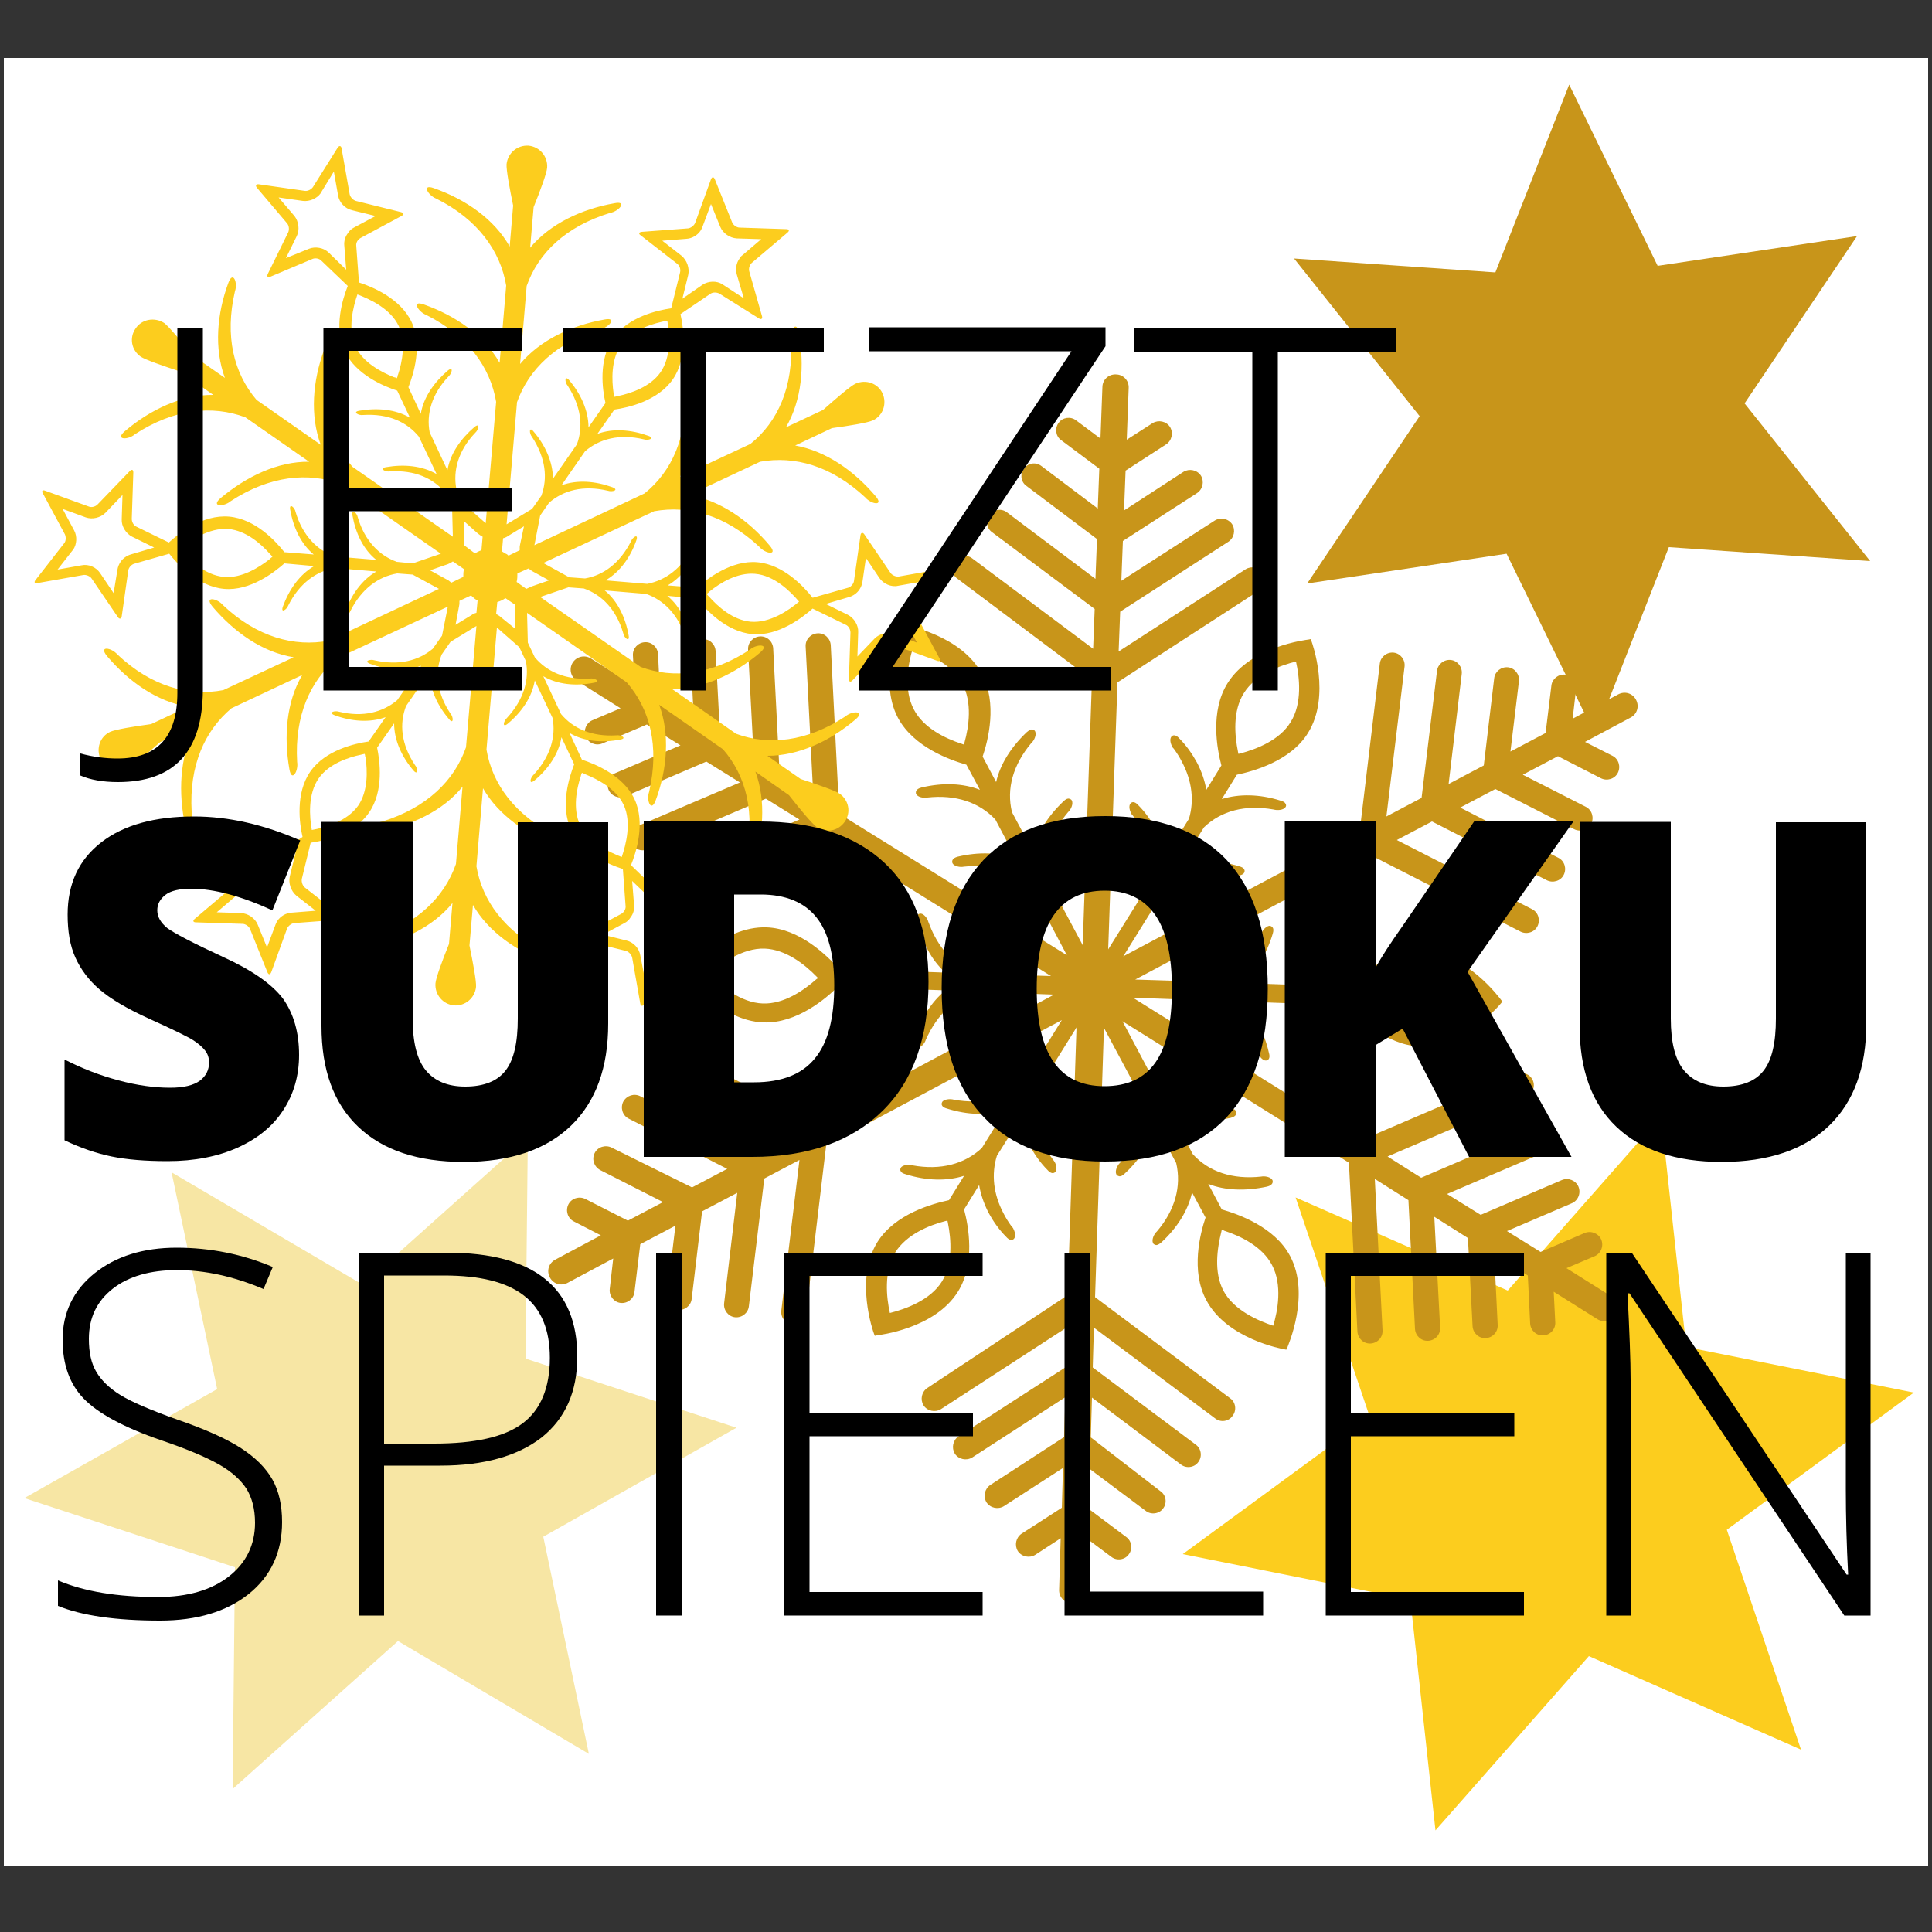
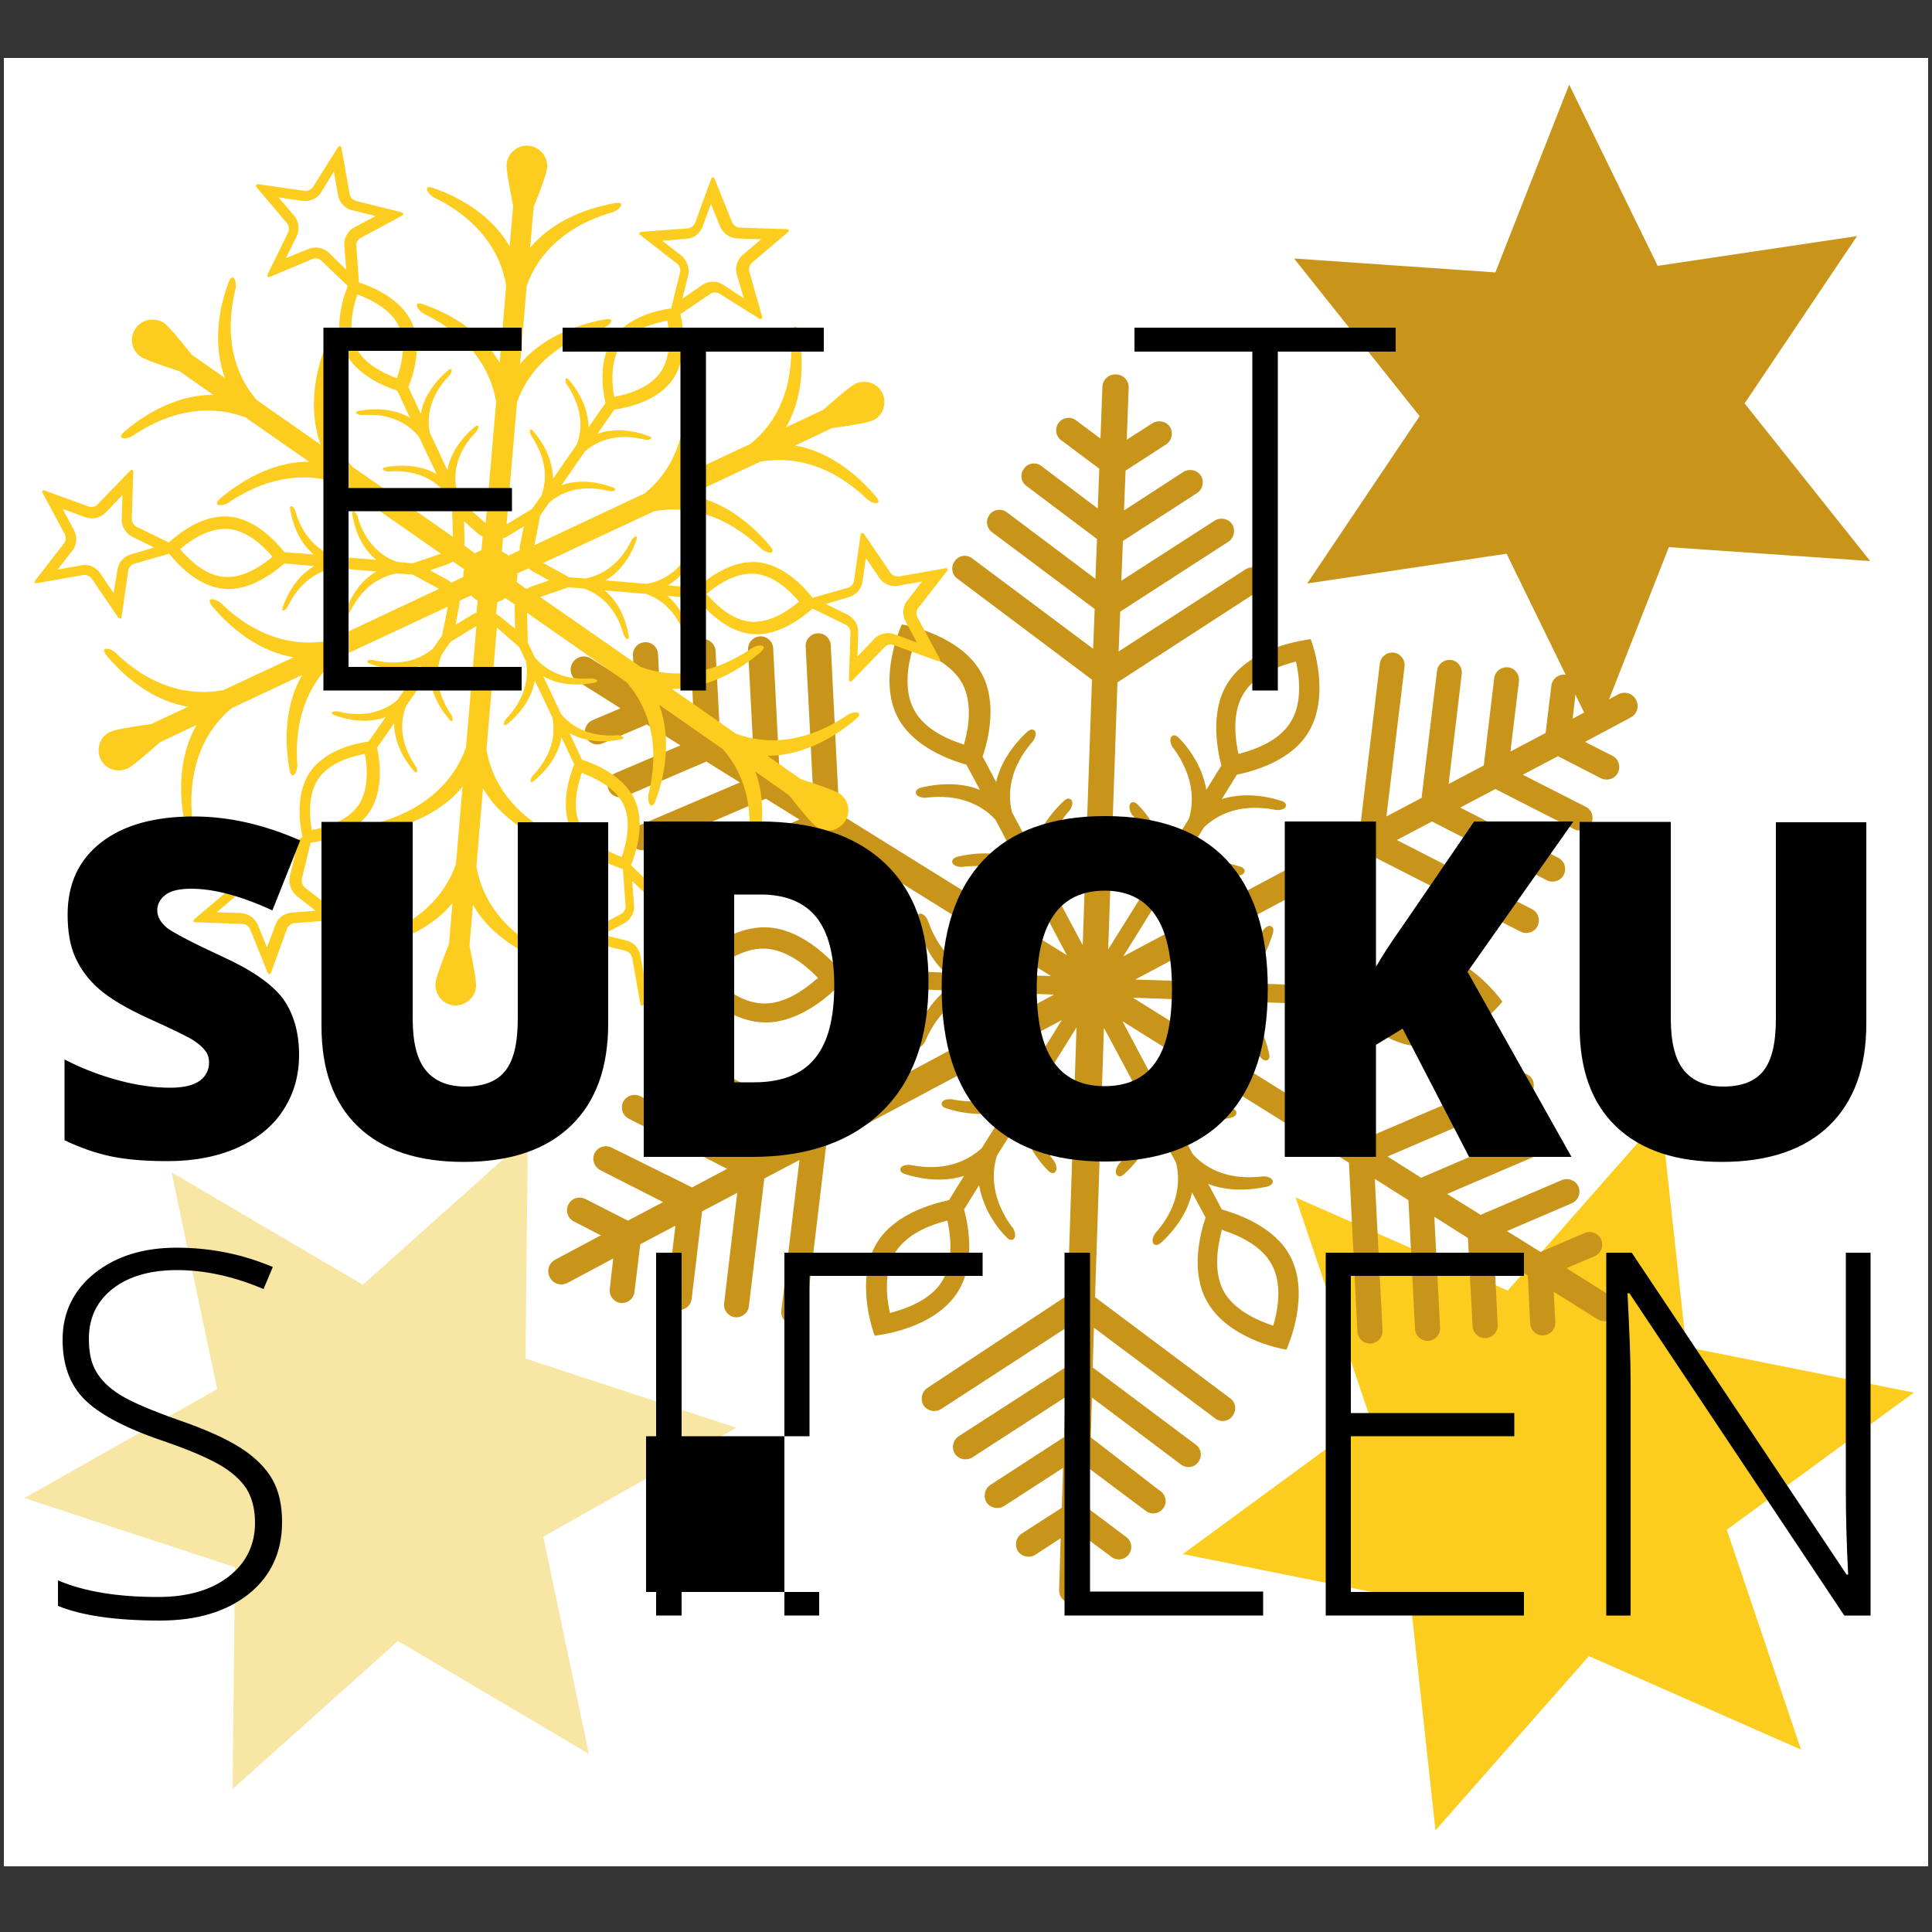
<svg xmlns="http://www.w3.org/2000/svg" version="1.1" id="Ebene_1" x="0px" y="0px" width="500px" height="500px" viewBox="0 0 500 500" style="enable-background:new 0 0 500 500;" xml:space="preserve">
  <rect x="0" y="0" width="500" height="500" fill="#333333" stroke="none" />
  <style type="text/css">
	.st0{fill:#FFFFFF;}
	.st1{fill:#FCCD1E;}
	.st2{fill:#C8951A;}
	.st3{fill:#F7E6A4;}
	.st4{display:none;}
	.st5{display:inline;}
	.st6{enable-background:new    ;}
</style>
  <g>
    <g id="Ebene_8">
	</g>
    <g id="Ebene_7">
      <g>
        <rect x="1" y="15" class="st0" width="498" height="468" />
        <polygon class="st1" points="365,414 371.5,473.7 411.2,428.6 466.1,452.8 446.9,395.9 495.3,360.4 436.4,348.6 429.9,288.9      390.2,334 335.3,309.9 354.5,366.7 306.1,402.2    " />
        <path class="st2" d="M416.7,335.3l-11.3-7.1l7.3-3.1c1.6-0.7,2.4-2.6,1.7-4.3c-0.7-1.6-2.6-2.4-4.3-1.7l-11.4,4.9l-8.7-5.4     l16.8-7.2c1.6-0.7,2.4-2.6,1.7-4.3c-0.7-1.6-2.6-2.4-4.3-1.7l-21,9l-8.7-5.4l26.4-11.3c1.6-0.7,2.4-2.6,1.7-4.3     c-0.7-1.6-2.6-2.4-4.3-1.7l-30.5,13.1l-8.7-5.5l35.9-15.4c1.6-0.7,2.4-2.6,1.7-4.3c-0.7-1.6-2.6-2.4-4.3-1.7l-40.1,17.2     l-59.1-36.9l19.3,0.7c4.8,1.4,8.8,4.8,11.4,9.7c0.6,1.1,1.1,2.3,1.6,3.6c0.1,0.3,0.2,0.6,0.3,0.8c0.5,0.9,1.4,1.7,2.1,1.4     c0.6-0.2,0.8-0.9,0.5-1.9c-0.6-2.7-1.5-5.1-2.7-7.3c-1.3-2.4-2.8-4.4-4.5-6l11.5,0.4c4.8,1.4,8.8,4.8,11.4,9.7     c0.6,1.1,1.1,2.3,1.6,3.6c0.1,0.3,0.2,0.6,0.3,0.8c0.5,0.9,1.4,1.7,2.1,1.4c0.6-0.2,0.8-0.9,0.5-1.9c-0.6-2.7-1.5-5.1-2.7-7.3     c-1.3-2.4-2.8-4.4-4.6-6l7.5,0.3c2.9,3.2,10,10.3,18.6,10.6c11.3,0.4,20.7-10.7,21.1-11.2l0.3-0.4l-0.3-0.4     c-0.4-0.5-8.9-12.2-20.3-12.6c-8.6-0.3-16.2,6.2-19.3,9.3l-7.4-0.3c3.6-2.9,6.5-7.4,8.1-12.8c0.2-0.7,0.2-1.2,0-1.6     c-0.2-0.3-0.5-0.5-0.9-0.5c-0.8,0.1-1.8,1.1-2.1,2.1c-3,6.7-7.7,11-13.7,12.4l-11.6-0.4c3.6-2.9,6.5-7.4,8.1-12.8     c0.2-0.7,0.2-1.2,0-1.5s-0.5-0.5-0.9-0.5c-0.8,0.1-1.8,1.1-2.1,2.1c-3,6.7-7.7,11-13.7,12.4l-18.9-0.6l60.7-32.3l39,19.9     c1.6,0.8,3.6,0.2,4.4-1.4c0.8-1.6,0.2-3.6-1.4-4.4l-35-17.9l9.1-4.8l29.7,15.2c1.6,0.8,3.6,0.2,4.4-1.4c0.8-1.6,0.2-3.6-1.4-4.4     l-25.4-13l9.1-4.8l20.4,10.4c1.6,0.8,3.6,0.2,4.4-1.4c0.8-1.6,0.2-3.6-1.4-4.4l-16.3-8.3l9.1-4.8l11.1,5.7     c1.6,0.8,3.6,0.2,4.4-1.4c0.8-1.6,0.2-3.6-1.4-4.4l-7.1-3.6l11.8-6.3c1.7-0.9,2.3-2.9,1.4-4.6c-0.9-1.7-2.9-2.3-4.6-1.4L407,186     l0.9-7.8c0.2-1.8-1.1-3.4-2.8-3.6c-1.8-0.2-3.4,1.1-3.6,2.8l-1.5,12.3l-9.1,4.8l2.2-18.2c0.2-1.8-1.1-3.4-2.8-3.6     c-1.8-0.2-3.4,1.1-3.6,2.8l-2.7,22.6l-9.1,4.8l3.4-28.5c0.2-1.8-1.1-3.4-2.8-3.6c-1.8-0.2-3.4,1.1-3.6,2.8l-4,32.9l-9.1,4.8     l4.7-38.8c0.2-1.8-1.1-3.4-2.8-3.6c-1.8-0.2-3.4,1.1-3.6,2.8l-5.2,43.3l-61.2,32.5l10.2-16.4c4.5-4.3,10.8-5.9,18-4.6     c1.1,0.3,2.5,0.1,3-0.5c0.2-0.3,0.3-0.7,0.1-1c-0.2-0.4-0.6-0.6-1.3-0.8c-5.4-1.7-10.7-1.8-15.2-0.4l6.1-9.7     c4.5-4.3,10.7-5.9,18-4.6c1.1,0.3,2.5,0.1,3-0.5c0.3-0.3,0.3-0.7,0.1-1c-0.2-0.4-0.6-0.6-1.3-0.8c-5.4-1.7-10.7-1.8-15.2-0.4     l3.9-6.3c4.2-0.9,13.9-3.5,18.4-10.8c6-9.6,1.1-23.3,0.9-23.8l-0.2-0.5l-0.5,0.1c-0.6,0.1-15,1.7-21,11.3     c-4.6,7.3-2.7,17.2-1.6,21.3l-3.9,6.3c-0.4-2.3-1.2-4.7-2.4-7c-1.2-2.2-2.7-4.4-4.6-6.3c-0.7-0.8-1.4-1-1.9-0.6     c-0.6,0.5-0.5,1.6,0,2.6c0.1,0.3,0.3,0.5,0.5,0.7c0.8,1.1,1.5,2.2,2.1,3.4c2.6,4.9,3.2,10,1.8,14.7l-6.1,9.8     c-0.4-2.3-1.2-4.7-2.4-7c-1.2-2.2-2.7-4.4-4.6-6.3c-0.7-0.8-1.4-1-1.9-0.6c-0.6,0.5-0.5,1.6,0,2.6c0.1,0.3,0.3,0.5,0.5,0.7     c0.8,1.1,1.5,2.2,2.1,3.4c2.6,4.9,3.2,10,1.8,14.7l-10.3,16.5l2.4-69.1l36.7-23.8c1.5-1,1.9-3,1-4.5c-1-1.5-3-1.9-4.5-1     l-32.9,21.3l0.4-10.3l28-18.1c1.5-1,1.9-3,1-4.5c-1-1.5-3-1.9-4.5-1l-24.2,15.6l0.4-10.3l19.2-12.4c1.5-1,1.9-3,1-4.5     c-1-1.5-3-1.9-4.5-1l-15.4,10l0.4-10.3l10.5-6.8c1.5-1,1.9-3,1-4.5c-1-1.5-3-1.9-4.5-1l-6.7,4.3l0.5-13.4     c0.1-1.9-1.4-3.5-3.3-3.5c-1.9-0.1-3.5,1.4-3.5,3.3l-0.5,13.3l-6.3-4.7c-1.4-1.1-3.5-0.8-4.5,0.6c-1.1,1.4-0.8,3.5,0.6,4.5     l9.9,7.4l-0.4,10.3l-14.6-11c-1.4-1.1-3.5-0.8-4.5,0.7c-1.1,1.4-0.8,3.5,0.7,4.5l18.2,13.7l-0.4,10.3l-22.9-17.2     c-1.4-1.1-3.5-0.8-4.5,0.6c-1.1,1.4-0.8,3.5,0.6,4.5l26.6,19.9l-0.4,10.3l-31.3-23.4c-1.4-1.1-3.5-0.8-4.5,0.7     c-1.1,1.4-0.8,3.5,0.6,4.5l34.9,26.2l-2.4,68.7l-8.8-16.5c-1.5-6.1,0.3-12.3,5-17.9c0.8-0.7,1.4-2.2,1-3     c-0.1-0.3-0.4-0.4-0.7-0.5c-0.4-0.1-0.9,0.1-1.5,0.7c-4.1,3.9-6.9,8.4-7.9,12.9l-5.4-10.1c-1.5-6.1,0.3-12.3,5-17.9     c0.8-0.7,1.4-2.2,1-3c-0.1-0.3-0.4-0.4-0.7-0.5c-0.4-0.1-0.9,0.2-1.5,0.7c-4.1,3.9-6.9,8.4-7.9,12.9l-3.5-6.6     c1.4-4.1,3.9-13.8-0.2-21.4c-5.3-10-19.6-12.6-20.2-12.7l-0.5-0.1l-0.2,0.4c-0.2,0.6-6.1,13.8-0.8,23.8     c4.1,7.6,13.5,10.9,17.7,12.1l3.5,6.5c-4.3-1.7-9.6-1.9-15.1-0.6c-0.8,0.2-1.2,0.5-1.4,0.9c-0.1,0.3-0.1,0.6,0,0.8     c0.4,0.8,1.9,1.1,2.9,0.9c7.3-0.8,13.4,1.2,17.6,5.7l5.4,10.2c-4.3-1.7-9.6-1.9-15.1-0.6c-0.8,0.2-1.2,0.5-1.4,0.9     c-0.1,0.3-0.1,0.5,0,0.8c0.4,0.8,2,1.1,2.9,0.9c7.3-0.8,13.4,1.2,17.6,5.7l9.1,17.2l-58.9-36.6L215,167c-0.1-1.8-1.6-3.2-3.4-3.1     c-1.8,0.1-3.2,1.6-3.1,3.4l2,39l-8.7-5.4l-1.7-33.1c-0.1-1.8-1.6-3.2-3.4-3.1c-1.8,0.1-3.2,1.6-3.1,3.4l1.5,28.6l-8.7-5.4     l-1.2-22.8c-0.1-1.8-1.6-3.2-3.4-3.1c-1.8,0.1-3.2,1.6-3.1,3.4l0.9,18.3l-8.7-5.4l-0.6-12.4c-0.1-1.8-1.6-3.2-3.4-3.1     c-1.8,0.1-3.2,1.6-3.1,3.4l0.4,7.9l-11.3-7.1c-1.6-1-3.7-0.5-4.7,1.1s-0.5,3.7,1.1,4.7l11.3,7.1l-7.3,3.1     c-1.6,0.7-2.4,2.6-1.7,4.3c0.7,1.6,2.6,2.4,4.3,1.7l11.5-4.9l8.7,5.4l-16.9,7.2c-1.6,0.7-2.4,2.6-1.7,4.3     c0.7,1.6,2.6,2.4,4.3,1.7l21-9l8.7,5.4L165,213.8c-1.6,0.7-2.4,2.6-1.7,4.3c0.7,1.6,2.6,2.4,4.3,1.7l30.6-13.1l8.7,5.4     l-36.1,15.4c-1.6,0.7-2.4,2.6-1.7,4.3c0.7,1.6,2.6,2.4,4.3,1.7l40.2-17.2l58.4,36.3l-18.9-0.6c-4.8-1.4-8.6-4.8-11.2-9.7     c-0.6-1.1-1.1-2.3-1.6-3.6c-0.1-0.3-0.2-0.6-0.3-0.8c-0.5-0.9-1.4-1.7-2.1-1.4c-0.6,0.2-0.8,0.9-0.5,1.9c0.6,2.7,1.5,5.1,2.7,7.4     c1.2,2.3,2.8,4.3,4.5,5.9l-11.6-0.4c-4.8-1.4-8.6-4.8-11.3-9.7c-0.6-1.1-1.1-2.3-1.6-3.6c-0.1-0.3-0.2-0.6-0.3-0.8     c-0.5-0.9-1.4-1.7-2.1-1.4c-0.6,0.2-0.8,0.9-0.5,1.9c0.6,2.7,1.5,5.1,2.7,7.3c1.2,2.3,2.7,4.3,4.5,5.9l-7.4-0.3     c-2.9-3.2-10-10.3-18.6-10.6c-11.3-0.4-20.7,10.7-21.1,11.2l-0.3,0.4l0.3,0.4c0.4,0.5,8.9,12.2,20.3,12.6     c8.6,0.3,16.2-6.2,19.3-9.3l7.5,0.3c-3.6,2.9-6.5,7.4-8.1,12.8c-0.2,0.7-0.2,1.2,0,1.5s0.5,0.5,0.9,0.5c0.8-0.1,1.8-1.1,2.1-2.1     c3-6.8,7.8-11.1,13.9-12.4l11.5,0.4c-3.6,2.9-6.5,7.4-8.1,12.8c-0.2,0.7-0.2,1.2,0,1.6c0.2,0.3,0.5,0.5,0.9,0.5     c0.8-0.1,1.8-1.1,2.1-2.1c3-6.8,7.8-11.1,13.9-12.4l19.3,0.7l-61.4,32.8l-38.8-19.8c-1.6-0.8-3.6-0.2-4.4,1.4     c-0.8,1.6-0.2,3.6,1.4,4.4l34.8,17.8l-9.1,4.8l-29.6-15.1c-1.6-0.8-3.5-0.2-4.4,1.4c-0.8,1.6-0.2,3.6,1.4,4.4l25.5,13l-9.1,4.8     L158.3,297c-1.6-0.8-3.6-0.2-4.4,1.4c-0.8,1.6-0.2,3.5,1.4,4.4l16.3,8.3l-9.1,4.8l-11-5.6c-1.6-0.8-3.6-0.2-4.4,1.4     c-0.8,1.6-0.2,3.6,1.4,4.4l7,3.6l-11.8,6.3c-1.7,0.9-2.3,2.9-1.4,4.6c0.9,1.7,2.9,2.3,4.6,1.4l11.8-6.3l-0.9,7.9     c-0.2,1.8,1.1,3.4,2.8,3.6c1.8,0.2,3.4-1.1,3.6-2.8l1.5-12.4l9.1-4.8l-2.2,18.2c-0.2,1.8,1.1,3.4,2.8,3.6     c1.8,0.2,3.4-1.1,3.6-2.8l2.7-22.7l9.1-4.8l-3.4,28.6c-0.2,1.8,1.1,3.4,2.8,3.6c1.8,0.2,3.4-1.1,3.6-2.8l4-33.1l9.1-4.8l-4.7,39     c-0.2,1.8,1.1,3.4,2.8,3.6c1.8,0.2,3.4-1.1,3.6-2.8l5.2-43.5l61-32.5l-10,16.1c-4.5,4.2-10.7,5.8-17.9,4.5     c-1.1-0.3-2.5-0.1-3,0.5c-0.2,0.3-0.3,0.7-0.1,1c0.2,0.4,0.6,0.6,1.3,0.8c5.4,1.7,10.7,1.8,15.1,0.4l-6.1,9.8     c-4.5,4.2-10.7,5.8-17.9,4.5c-1.1-0.3-2.5-0.1-3,0.5c-0.2,0.3-0.3,0.7-0.1,1c0.2,0.4,0.6,0.6,1.3,0.8c5.4,1.7,10.7,1.8,15.1,0.4     l-3.9,6.3c-4.2,0.9-13.9,3.5-18.5,10.8c-6,9.6-1.1,23.3-0.9,23.8l0.2,0.5l0.5-0.1c0.6-0.1,15-1.7,21-11.3     c4.6-7.3,2.7-17.2,1.6-21.3l3.9-6.3c0.4,2.4,1.2,4.7,2.4,7.1c1.2,2.2,2.7,4.4,4.6,6.3c0.7,0.8,1.4,1,1.9,0.6     c0.6-0.5,0.5-1.6,0-2.6c-0.1-0.3-0.3-0.5-0.5-0.7c-0.8-1.1-1.5-2.2-2.1-3.4c-2.6-4.9-3.2-10.1-1.7-14.9l6.1-9.7     c0.4,2.4,1.2,4.7,2.4,7.1c1.2,2.2,2.7,4.4,4.6,6.3c0.7,0.8,1.4,1,1.9,0.6c0.6-0.5,0.5-1.6,0-2.6c-0.2-0.3-0.3-0.5-0.5-0.7     c-0.8-1.1-1.5-2.2-2.1-3.4c-2.6-4.9-3.2-10.1-1.7-14.9l9.9-15.9l-2.3,69.3l-36.3,24c-1.5,1-1.9,3-1,4.5c1,1.5,3,1.9,4.5,1     l32.8-21.3l-0.3,10.3l-27.9,18c-1.5,1-1.9,3-1,4.5c1,1.5,3,1.9,4.5,1l24.1-15.6l-0.3,10.3l-19.1,12.4c-1.5,1-1.9,3-1,4.5     c1,1.5,3,1.9,4.5,1l15.3-9.9l-0.3,10.3l-10.4,6.7c-1.5,1-1.9,3-1,4.5c1,1.5,3,1.9,4.5,1l6.6-4.3l-0.4,13.3     c-0.1,1.9,1.4,3.5,3.3,3.5c1.9,0.1,3.5-1.4,3.5-3.3l0.4-13.4l6.3,4.7c1.4,1.1,3.5,0.8,4.5-0.6c1.1-1.4,0.8-3.5-0.6-4.5l-10-7.5     l0.3-10.3l14.7,11c1.4,1.1,3.5,0.8,4.5-0.6c1.1-1.4,0.8-3.5-0.7-4.5l-18-13.9l0.3-10.3l23,17.3c1.4,1.1,3.5,0.8,4.5-0.6     c1.1-1.4,0.8-3.5-0.6-4.5l-26.7-20l0.3-10.3l31.4,23.5c1.4,1.1,3.5,0.8,4.5-0.7c1.1-1.4,0.8-3.5-0.6-4.5l-35-26.2l2.3-69.7     l9.2,17.2c1.4,6-0.4,12.2-5,17.7c-0.8,0.7-1.4,2.2-1,3c0.1,0.3,0.4,0.4,0.7,0.5c0.4,0.1,0.9-0.1,1.5-0.7     c4.1-3.8,6.9-8.3,7.9-12.9l5.4,10.2c1.4,6-0.3,12.2-5,17.7c-0.8,0.7-1.4,2.2-1,3c0.1,0.3,0.4,0.4,0.7,0.5     c0.4,0.1,0.9-0.2,1.5-0.7c4.1-3.8,6.9-8.3,7.9-12.9l3.5,6.5c-1.4,4.1-3.9,13.8,0.2,21.4c5.3,10,19.6,12.6,20.2,12.7l0.5,0.1     l0.2-0.4c0.2-0.6,6.1-13.8,0.8-23.8c-4-7.6-13.5-10.9-17.7-12.1l-3.5-6.6c4.3,1.7,9.6,1.9,15.2,0.7c0.8-0.2,1.2-0.5,1.4-0.9     c0.1-0.3,0.1-0.6,0-0.8c-0.4-0.8-2-1.1-2.9-0.9c-7.4,0.8-13.5-1.2-17.7-5.8l-5.4-10.1c4.3,1.7,9.6,1.9,15.2,0.7     c0.8-0.2,1.2-0.5,1.4-0.9c0.1-0.3,0.1-0.5,0-0.8c-0.4-0.8-2-1.1-2.9-0.9c-7.4,0.8-13.5-1.2-17.7-5.8l-8.8-16.6l58.6,36.6     l2.2,43.7c0.1,1.8,1.6,3.2,3.4,3.1s3.2-1.6,3.1-3.4l-2-39.2l8.7,5.5l1.7,33.3c0.1,1.8,1.6,3.2,3.4,3.1s3.2-1.6,3.1-3.4l-1.5-28.7     l8.7,5.5l1.2,22.8c0.1,1.8,1.6,3.2,3.4,3.1s3.2-1.6,3.1-3.4l-0.9-18.3l8.7,5.5l0.6,12.4c0.1,1.8,1.6,3.2,3.4,3.1s3.2-1.6,3.1-3.4     l-0.4-7.9l11.3,7.1c1.6,1,3.7,0.5,4.7-1.1C418.8,338.4,418.3,336.3,416.7,335.3z M354.4,257.6c3.4-3,8.5-6.5,13.9-6.3     c5.7,0.2,11,4.6,13.8,7.6c-3,2.7-8.5,6.8-14.3,6.6c-5.4-0.2-10.3-4-13.4-7.2c-0.1-0.1-0.2-0.3-0.4-0.4     C354.2,257.8,354.3,257.7,354.4,257.6z M321,195c-0.2,0-0.3,0.1-0.5,0.1c0-0.2-0.1-0.3-0.1-0.5c-0.9-4.4-1.4-10.6,1.5-15.2     c3-4.9,9.5-7.2,13.5-8.2c0.9,4,1.7,10.8-1.4,15.7C331.2,191.5,325.4,193.8,321,195z M248.9,192.5c-4.3-1.4-9.9-4.1-12.4-8.9     c-2.7-5.1-1.5-11.8-0.3-15.7c3.9,1.2,10.2,4,12.9,9.1c2.5,4.8,1.7,10.9,0.5,15.2c0,0.2-0.1,0.3-0.1,0.5     C249.2,192.6,249.1,192.6,248.9,192.5z M211.3,253.4c-3.4,3-8.5,6.5-13.9,6.3c-5.7-0.2-11-4.6-13.8-7.6c3-2.7,8.5-6.8,14.3-6.6     c5.4,0.2,10.3,4,13.5,7.3c0.1,0.1,0.2,0.2,0.3,0.3C211.6,253.2,211.5,253.3,211.3,253.4z M244.7,316c0.2,0,0.3-0.1,0.5-0.1     c0,0.2,0.1,0.3,0.1,0.5c0.9,4.4,1.3,10.6-1.5,15.2c-3,4.9-9.5,7.2-13.5,8.2c-0.9-4-1.6-10.8,1.4-15.7     C234.6,319.5,240.4,317.1,244.7,316z M316.8,318.5c4.3,1.4,9.9,4.1,12.4,8.9c2.7,5.1,1.5,11.8,0.3,15.7c-3.9-1.3-10.2-4-12.9-9.1     c-2.5-4.8-1.6-10.9-0.5-15.3c0-0.2,0.1-0.3,0.1-0.5C316.5,318.4,316.7,318.4,316.8,318.5z" />
        <polygon class="st2" points="431.9,141.6 484,145.2 451.5,104.4 480.6,61.1 429,68.8 406.1,21.9 387,70.5 334.9,66.9      367.4,107.7 338.3,151 389.9,143.3 412.8,190.2    " />
        <path class="st1" d="M172.4,249.5c0.4-0.6,1.3-1.1,2.1-1l11.9,1.7c0.7,0.1,1-0.3,0.5-0.9l-7.8-9.2c-0.5-0.6-0.6-1.6-0.3-2.3     l5.3-10.8c0.3-0.7,0-1-0.7-0.7l-11.2,4.5c-0.7,0.3-1.7,0.1-2.2-0.4l-6.7-6.5c1.3-3.2,3.8-10.9,0.9-17.1     c-2.9-6.1-10.2-9.1-13.6-10.2l-3.2-6.9c3.7,2.2,8.5,2.6,13.1,1.7c1.9-0.3,0.2-1.3-1-1.1c-6.4,0.4-11.2-1.8-14.3-5.5l-4.6-9.8     c3.7,2.2,8.5,2.6,13.1,1.7c1.9-0.3,0.2-1.3-1-1.1c-6.4,0.4-11.2-1.8-14.3-5.5l-1.8-3.8l-0.2-7.7l25.8,18c6,6.9,8.5,16.5,5.8,28.3     c-0.8,2.2,0.5,5.5,1.7,2.2c3-8.1,3.7-17.1,0.9-24.7l16.5,11.5c6,6.9,8.5,16.5,5.8,28.3c-0.8,2.2,0.5,5.5,1.7,2.2     c3-8.1,3.7-17.1,0.9-24.7l8.7,6.1c2.8,3.6,5.9,7.3,7.1,8.2c2.4,1.7,5.6,1.1,7.3-1.3c1.7-2.4,1.1-5.6-1.3-7.3     c-1.2-0.8-5.8-2.4-10.1-3.8l-8.6-6c8.1,0,16.2-3.8,22.8-9.4c2.7-2.3-0.9-2.3-2.6-0.8c-10,6.6-19.9,7.6-28.3,4.5l-16.6-11.6     c8.1,0,16.2-3.8,22.8-9.4c2.7-2.3-0.9-2.3-2.6-0.8c-10,6.6-19.9,7.6-28.3,4.5l-26-18.1l7.3-2.5l4,0.3c4.6,1.6,8.4,5.4,10.2,11.6     c0.2,1.2,1.7,2.4,1.4,0.6c-0.8-4.6-2.8-8.9-6.2-11.7l10.7,0.9c4.6,1.6,8.4,5.4,10.3,11.6c0.2,1.2,1.7,2.4,1.4,0.6     c-0.8-4.6-2.8-8.9-6.2-11.7l7.7,0.7c2.2,2.8,7.5,8.6,14.3,9.2c6.7,0.6,13-4.3,15.6-6.6l8.6,4.2c0.7,0.3,1.2,1.2,1.2,2l-0.4,12     c0,0.8,0.4,0.9,0.9,0.4l8.4-8.7c0.5-0.5,1.5-0.8,2.2-0.5l11.3,4.1c0.7,0.3,1-0.1,0.6-0.7l-5.7-10.6c-0.3-0.7-0.3-1.7,0.2-2.3     l7.4-9.5c0.5-0.6,0.2-1-0.5-0.8l-11.9,2.1c-0.7,0.1-1.7-0.3-2.1-0.9l-6.8-10c-0.4-0.6-0.9-0.5-1,0.2l-1.7,11.9     c-0.1,0.7-0.8,1.5-1.5,1.7l-9.2,2.6c-2.2-2.8-7.5-8.6-14.3-9.2c-6.7-0.6-13,4.3-15.6,6.6l-7.6-0.6c3.8-2.2,6.5-6.1,8-10.4     c0.6-1.8-1-0.8-1.4,0.3c-2.9,5.7-7.2,8.8-11.9,9.7l-10.8-0.9c3.8-2.2,6.5-6.1,8-10.4c0.6-1.8-1-0.8-1.4,0.3     c-2.9,5.7-7.2,8.8-11.9,9.6l-4.1-0.3l-6.7-3.7l28.7-13.4c8.9-1.6,18.4,1,27.2,9.2c1.5,1.8,5,2.4,2.7-0.3     c-5.5-6.6-12.9-11.7-20.8-13.1l18.3-8.6c8.9-1.6,18.4,1,27.2,9.2c1.5,1.8,5,2.4,2.7-0.3c-5.6-6.6-12.9-11.7-20.8-13.1l9.5-4.5     c4.5-0.6,9.3-1.4,10.6-2c2.6-1.2,3.7-4.3,2.5-7c-1.2-2.6-4.3-3.7-7-2.5c-1.3,0.6-5,3.8-8.4,6.8l-9.6,4.5c4.1-7,4.9-16,3.3-24.5     c-0.6-3.5-2.4-0.4-2,1.9c0.7,12.1-3.4,21.2-10.5,26.9l-18.2,8.5c4.1-7,4.9-16,3.3-24.5c-0.6-3.5-2.4-0.4-2,1.9     c0.7,12.1-3.4,21.2-10.5,26.9l-28.5,13.4l1.5-7.7l2.3-3.3c3.7-3.2,8.8-4.6,15.2-3.1c1.2,0.4,3-0.2,1.2-0.9     c-4.4-1.6-9.1-2-13.2-0.5l6.1-8.8c3.7-3.2,8.9-4.6,15.2-3.1c1.2,0.4,3-0.3,1.2-0.9c-4.4-1.6-9.2-2-13.2-0.5l4.4-6.3     c3.5-0.5,11.2-2.2,15.1-7.8c3.9-5.6,2.8-13.4,2-16.9l7.8-5.3c0.6-0.4,1.6-0.4,2.3,0l10.2,6.4c0.6,0.4,1,0.1,0.8-0.6l-3.3-11.6     c-0.2-0.7,0.1-1.7,0.7-2.2l9.2-7.8c0.6-0.5,0.4-0.9-0.3-0.9l-12.1-0.4c-0.7,0-1.6-0.6-1.9-1.3L185,46.4c-0.3-0.7-0.7-0.7-1,0     l-4.1,11.3c-0.3,0.7-1.1,1.3-1.8,1.4l-12,0.9c-0.8,0.1-0.9,0.5-0.3,0.9l9.5,7.4c0.6,0.5,0.9,1.4,0.7,2.2l-2.3,9.3     c-3.6,0.5-11.1,2.2-15,7.7c-3.9,5.6-2.8,13.4-2,16.8l-4.4,6.3c0-4.3-2-8.7-5-12.2c-1.2-1.4-1.2,0.5-0.4,1.4     c3.5,5.4,4.1,10.6,2.4,15.2l-6.2,8.9c0-4.3-2-8.7-5-12.2c-1.2-1.5-1.2,0.5-0.4,1.4c3.5,5.4,4.1,10.6,2.4,15.2l-2.4,3.4l-6.6,4     l2.7-31.6c3-8.5,10.1-15.4,21.5-18.9c2.3-0.4,4.6-3.2,1.1-2.5c-8.5,1.5-16.6,5.3-21.8,11.5l1.7-20.2c3-8.5,10.1-15.4,21.6-18.9     c2.3-0.4,4.6-3.2,1.1-2.5c-8.5,1.5-16.6,5.3-21.8,11.5l0.9-10.5c1.7-4.2,3.4-8.8,3.5-10.2c0.2-2.9-1.9-5.4-4.8-5.7     c-2.9-0.2-5.4,1.9-5.7,4.8c-0.1,1.5,0.8,6.3,1.7,10.7l-0.9,10.6c-4-7.1-11.4-12.2-19.6-15.1c-3.3-1.2-1.5,1.9,0.6,2.7     c10.8,5.4,16.6,13.6,18.1,22.5l-1.7,20c-4-7.1-11.4-12.2-19.6-15.1c-3.3-1.2-1.5,1.9,0.6,2.7c10.8,5.4,16.6,13.6,18.1,22.5     l-2.7,31.4l-5.8-5.1l-1.8-3.8c-0.9-4.7,0.5-9.9,4.9-14.5c0.9-0.8,1.3-2.7-0.2-1.5c-3.5,3-6.3,6.9-7,11.2l-4.6-9.8     c-0.9-4.7,0.5-9.9,4.9-14.5c0.9-0.8,1.3-2.7-0.2-1.5c-3.5,3-6.3,6.9-7,11.2l-3.2-6.9c1.3-3.3,3.7-10.8,0.8-16.9     c-2.9-6.1-10.2-9.1-13.6-10.2l-0.7-9.5c-0.1-0.8,0.4-1.6,1.1-2l10.6-5.7c0.7-0.4,0.6-0.8-0.1-1L92.1,52c-0.7-0.2-1.4-0.9-1.6-1.7     l-2.1-11.9c-0.1-0.7-0.6-0.8-1-0.2L81,48.4c-0.4,0.6-1.3,1.1-2.1,1L67,47.7c-0.7-0.1-1,0.3-0.5,0.9l7.8,9.2     c0.5,0.6,0.6,1.6,0.3,2.3l-5.3,10.8c-0.3,0.7,0,1,0.7,0.7L80.9,67c0.7-0.3,1.7-0.1,2.2,0.4L90,74c-1.3,3.3-3.7,10.8-0.8,16.9     c2.9,6.1,10.2,9.1,13.6,10.2l3.3,7c-3.8-2.2-8.5-2.6-13.1-1.8c-1.9,0.3-0.2,1.3,1,1.1c6.5-0.4,11.3,1.8,14.4,5.6l4.6,9.7     c-3.8-2.2-8.5-2.6-13.1-1.8c-1.9,0.3-0.2,1.3,1,1.1c6.5-0.4,11.3,1.8,14.4,5.6l1.7,3.6l0.2,7.7l-26-18.1     c-5.9-6.9-8.3-16.5-5.6-28.1c0.8-2.2-0.5-5.5-1.7-2.2c-3,8.1-3.7,17-0.9,24.6l-16.6-11.6c-5.9-6.9-8.3-16.5-5.6-28.1     c0.8-2.2-0.5-5.5-1.7-2.2c-3,8.1-3.7,17-0.9,24.6l-8.6-6c-2.8-3.6-5.9-7.3-7.1-8.2c-2.5-1.6-5.8-1-7.4,1.4     c-1.7,2.4-1.1,5.6,1.3,7.3c1.2,0.8,5.8,2.4,10.1,3.8l8.7,6.1c-8.1-0.1-16.3,3.8-22.9,9.4c-2.7,2.3,0.9,2.3,2.6,0.8     c10.1-6.6,20-7.6,28.6-4.4L80,119.5c-8.1-0.1-16.2,3.8-22.9,9.4c-2.7,2.3,0.9,2.3,2.6,0.8c10.1-6.6,20.1-7.6,28.6-4.4l25.8,18     l-7.3,2.5l-4.1-0.4c-4.5-1.6-8.3-5.4-10.1-11.5c-0.2-1.2-1.7-2.4-1.4-0.6c0.8,4.6,2.8,8.9,6.2,11.6L86.6,144     c-4.5-1.6-8.3-5.4-10.1-11.5c-0.2-1.2-1.7-2.4-1.4-0.6c0.8,4.6,2.8,8.9,6.1,11.6l-7.6-0.6c-2.2-2.8-7.5-8.6-14.3-9.2     c-6.8-0.6-13,4.3-15.6,6.7l-8.4-4.1c-0.7-0.3-1.2-1.2-1.2-2l0.4-12c0-0.8-0.4-0.9-0.9-0.4l-8.4,8.7c-0.5,0.5-1.5,0.8-2.2,0.5     L11.7,127c-0.7-0.3-1,0.1-0.6,0.7l5.7,10.6c0.3,0.7,0.3,1.7-0.2,2.3l-7.4,9.5c-0.5,0.6-0.2,1,0.5,0.8l11.9-2.1     c0.7-0.1,1.7,0.3,2.1,0.9l6.8,10c0.4,0.6,0.9,0.5,1-0.2l1.7-11.9c0.1-0.7,0.8-1.5,1.5-1.7l9.1-2.6c2.2,2.8,7.5,8.5,14.2,9.1     s13-4.3,15.6-6.6l7.7,0.7c-3.8,2.2-6.5,6.1-8.1,10.5c-0.6,1.8,1,0.8,1.4-0.3c2.9-5.8,7.3-8.9,12.1-9.7l10.7,0.9     c-3.8,2.2-6.5,6.1-8.1,10.5c-0.6,1.8,1,0.8,1.4-0.3c2.9-5.8,7.3-8.9,12.1-9.7l4,0.3l6.8,3.7l-28.5,13.4     c-8.9,1.7-18.6-0.9-27.4-9.2c-1.5-1.8-5-2.4-2.7,0.4c5.6,6.6,12.9,11.8,21,13.1l-18.2,8.5c-8.9,1.7-18.6-0.9-27.4-9.2     c-1.5-1.8-5-2.4-2.7,0.4c5.6,6.6,12.9,11.8,21,13.1l-9.6,4.5c-4.5,0.6-9.3,1.4-10.6,2c-2.6,1.2-3.7,4.3-2.5,7     c1.2,2.6,4.3,3.7,7,2.5c1.3-0.6,5-3.8,8.4-6.8l9.5-4.5c-4.1,7-4.8,15.9-3.3,24.4c0.6,3.5,2.4,0.4,2-1.9c-0.7-12,3.4-21,10.3-26.8     l18.3-8.6c-4.1,7-4.8,15.9-3.3,24.4c0.6,3.5,2.4,0.4,2-1.9c-0.7-12,3.4-21,10.3-26.8l28.7-13.4l-1.5,7.5l-2.4,3.4     c-3.7,3.1-8.8,4.4-15,3c-1.2-0.4-3,0.2-1.2,0.9c4.3,1.6,9.1,2,13.2,0.5l-6.2,8.9c-3.7,3.1-8.8,4.5-15,3c-1.2-0.4-3,0.2-1.2,0.9     c4.3,1.6,9.1,2,13.2,0.5l-4.4,6.3c-3.5,0.5-11.2,2.2-15.1,7.8s-2.8,13.5-2,16.9l-8,5.4c-0.6,0.4-1.6,0.4-2.3,0l-10.2-6.4     c-0.6-0.4-1-0.1-0.8,0.6l3.3,11.6c0.2,0.7-0.1,1.7-0.7,2.2l-9.2,7.8c-0.6,0.5-0.4,0.9,0.3,0.9l12.1,0.4c0.7,0,1.6,0.6,1.9,1.3     l4.5,11.2c0.3,0.7,0.7,0.7,1,0l4.1-11.3c0.3-0.7,1.1-1.3,1.8-1.4l12-0.9c0.8-0.1,0.9-0.5,0.3-0.9l-9.5-7.4     c-0.6-0.5-0.9-1.4-0.8-2.2l2.3-9.4c3.5-0.5,11.3-2.2,15.1-7.8c3.9-5.6,2.8-13.4,2.1-16.8l4.4-6.3c0,4.4,2,8.7,5,12.2     c1.2,1.4,1.2-0.5,0.4-1.4c-3.6-5.4-4.1-10.7-2.3-15.3l6.1-8.8c0,4.4,2,8.7,5,12.2c1.2,1.5,1.2-0.5,0.4-1.4     c-3.6-5.4-4.1-10.7-2.3-15.3l2.3-3.3l6.7-4.1l-2.7,31.4c-3,8.6-10.1,15.6-21.6,19.2c-2.3,0.4-4.6,3.2-1.1,2.6     c8.5-1.5,16.7-5.3,21.8-11.6l-1.7,20c-3,8.6-10.1,15.6-21.6,19.2c-2.3,0.4-4.6,3.2-1.1,2.5c8.5-1.5,16.7-5.3,21.8-11.6l-0.9,10.6     c-1.7,4.2-3.4,8.8-3.5,10.2c-0.2,2.9,1.9,5.4,4.8,5.7c2.9,0.2,5.4-1.9,5.7-4.8c0.1-1.5-0.8-6.3-1.7-10.7l0.9-10.5     c4,7,11.4,12.1,19.5,15c3.3,1.2,1.5-1.9-0.6-2.7c-10.7-5.4-16.5-13.4-18-22.3L125,204c4,7,11.4,12.1,19.5,15     c3.3,1.2,1.5-1.9-0.6-2.7c-10.7-5.4-16.5-13.4-18-22.3l2.7-31.6l5.8,5.1l1.7,3.6c0.9,4.8-0.5,9.9-4.9,14.7     c-0.9,0.8-1.3,2.7,0.2,1.5c3.6-3,6.3-6.9,7-11.2l4.6,9.7c0.9,4.8-0.5,9.9-4.9,14.7c-0.9,0.8-1.3,2.7,0.2,1.5     c3.6-3,6.3-6.9,7-11.2l3.3,7c-1.3,3.3-3.7,10.8-0.8,17c2.8,6,9.9,9,13.4,10.1l0.7,9.6c0.1,0.7-0.4,1.6-1.1,2l-10.6,5.7     c-0.7,0.4-0.6,0.8,0.1,1l11.7,2.9c0.7,0.2,1.4,0.9,1.6,1.7l2.1,11.9c0.1,0.7,0.6,0.8,1,0.2L172.4,249.5z M224.1,144.4l3.5,5.2     c1,1.5,3.1,2.4,4.8,2l6.2-1.1l-3.9,5.1l-0.1,0.1c-1,1.4-1.1,3.5-0.3,5l3,5.6l-5.9-2.2c-1.7-0.6-3.9-0.1-5.1,1.2l-4.4,4.6l0.2-6.3     c0.1-1.8-1.1-3.7-2.7-4.5l-5.7-2.8l6.1-1.8c1-0.3,2-1,2.6-1.9c0.4-0.6,0.7-1.3,0.8-2L224.1,144.4z M195.4,148.5     c5,0.4,9.2,4.6,11.4,7.2c-2.6,2.2-7.5,5.6-12.5,5.2c-4.6-0.4-8.5-3.9-10.8-6.5c-0.1-0.1-0.2-0.2-0.3-0.3s-0.2-0.3-0.3-0.4     c0.1-0.1,0.3-0.2,0.4-0.3c0.1-0.1,0.2-0.2,0.3-0.3C186.3,150.9,190.8,148.1,195.4,148.5z M187,73.6c-1.5-1-3.7-0.9-5.2,0.1     l-5.2,3.6l1.5-6.1c0.4-1.8-0.3-3.8-1.7-5l-5-3.9l6.3-0.5c1.4-0.1,2.8-0.9,3.6-2.1c0.2-0.3,0.4-0.7,0.5-1l2.2-5.9l2.4,5.9     c0.7,1.7,2.5,2.9,4.3,3l6.3,0.2l-4.8,4.1c-0.3,0.2-0.6,0.5-0.8,0.9c-0.9,1.2-1.1,2.8-0.7,4.2l1.8,6.1L187,73.6z M159.9,102.5     c-0.1,0-0.3,0.1-0.4,0.1c-0.2,0-0.3,0.1-0.5,0.1c0-0.2-0.1-0.3-0.1-0.5c0-0.1,0-0.3-0.1-0.4c-0.5-3.4-0.7-8.7,1.9-12.5     c2.9-4.1,8.6-5.7,12-6.3c0.6,3.3,1.1,9.3-1.8,13.4C168.3,100.1,163.3,101.8,159.9,102.5z M85.1,65.4c-1.3-1.3-3.5-1.7-5.2-1     L74,66.8l2.8-5.7c0.8-1.6,0.5-3.8-0.6-5.2l-4.1-4.8l6.3,0.9c1.7,0.2,3.6-0.6,4.6-2l0.1-0.2l3.3-5.4l1.1,6.2     c0.3,1.8,1.8,3.4,3.6,3.8l6.1,1.5l-5.6,3c-0.6,0.3-1.2,0.8-1.6,1.5c-0.7,0.9-1,2.1-0.9,3.1l0.5,6.3L85.1,65.4z M102.3,97.7     c-0.1,0-0.3-0.1-0.4-0.1c-3.2-1.3-7.9-3.7-9.9-7.9c-2.1-4.5-0.6-10.3,0.5-13.5c3.2,1.2,8.6,3.7,10.7,8.2     c1.9,4.2,0.9,9.3-0.2,12.6c-0.1,0.1-0.1,0.3-0.1,0.4c-0.1,0.2-0.1,0.3-0.2,0.5C102.6,97.8,102.5,97.7,102.3,97.7z M29.4,153.5     l-3.5-5.2c-1-1.5-3-2.4-4.8-2l-6.2,1.1l3.9-5l0.1-0.1c1-1.4,1.1-3.5,0.3-5l-3-5.6l6,2.2c1.7,0.6,3.8,0.1,5.1-1.2l4.4-4.6     l-0.2,6.3c-0.1,1.8,1.1,3.7,2.7,4.5l5.7,2.8l-6.1,1.8c-1,0.3-2,1-2.6,1.9c-0.4,0.6-0.7,1.3-0.8,2L29.4,153.5z M58,149.3     c-5-0.4-9.2-4.6-11.4-7.2c2.6-2.2,7.5-5.6,12.5-5.2c4.6,0.4,8.5,3.9,10.8,6.5c0.1,0.1,0.2,0.2,0.3,0.3c0.1,0.1,0.2,0.3,0.3,0.4     c-0.1,0.1-0.3,0.2-0.4,0.3s-0.2,0.2-0.3,0.3C67.1,146.8,62.6,149.7,58,149.3z M134.6,140.9c0,0.2-0.1,0.4-0.1,0.6     c0,0.3,0,0.6,0,0.9l-2.9,1.4c-0.2-0.2-0.4-0.4-0.7-0.5c-0.3-0.2-0.7-0.4-1-0.6l0.3-3.4c0.4-0.1,0.9-0.3,1.3-0.6l4.1-2.5     L134.6,140.9z M120.1,141.1c0.1-0.2,0.1-0.5,0.1-0.8c0-0.2,0-0.4,0-0.6l-0.1-4.8l3.6,3.2c0.4,0.3,0.8,0.6,1.2,0.8l-0.3,3.5     c-0.6,0.2-1.2,0.5-1.7,0.8L120.1,141.1z M115.5,149.9l-4.2-2.3l4.6-1.6c0.5-0.2,0.9-0.4,1.3-0.7l2.9,2c-0.2,0.6-0.2,1.3-0.2,2     l-3.1,1.5C116.3,150.4,116,150.1,115.5,149.9z M66.1,224.4c1.5,1,3.7,0.9,5.2-0.1l5.2-3.6l-1.5,6.1c-0.4,1.8,0.3,3.8,1.7,5l5,3.9     l-6.3,0.5c-1.4,0.1-2.8,0.9-3.6,2.1c-0.2,0.3-0.4,0.7-0.5,1l-2.2,5.9l-2.4-5.9c-0.7-1.7-2.5-2.9-4.3-3l-6.3-0.2l4.8-4.1     c0.3-0.3,0.6-0.5,0.8-0.9c0.9-1.2,1.1-2.8,0.7-4.2l-1.8-6.1L66.1,224.4z M93.5,195.3c0.1,0,0.3-0.1,0.4-0.1     c0.2,0,0.3-0.1,0.5-0.1c0,0.2,0.1,0.3,0.1,0.5c0,0.1,0,0.3,0.1,0.4c0.5,3.4,0.7,8.7-1.9,12.5c-2.9,4.1-8.6,5.7-12,6.3     c-0.6-3.3-1.1-9.3,1.8-13.4C85.1,197.7,90.1,196,93.5,195.3z M136.8,147.1c0.3,0.3,0.7,0.6,1.1,0.8l4.2,2.3l-4.6,1.6     c-0.4,0.2-0.9,0.4-1.3,0.6l-2.5-1.8c0.2-0.7,0.2-1.5,0.2-2.2L136.8,147.1z M118.8,156.9c0-0.2,0.1-0.4,0.1-0.6c0-0.3,0-0.5,0-0.8     l3-1.4c0.3,0.3,0.6,0.5,0.9,0.8c0.2,0.2,0.5,0.3,0.8,0.5l-0.3,3.2c-0.5,0.1-0.9,0.3-1.3,0.6l-4.1,2.5L118.8,156.9z M129.6,159.7     c-0.3-0.3-0.7-0.5-1.2-0.8l0.3-3.1c0.7-0.2,1.4-0.5,2.1-1l2.5,1.7c-0.1,0.3-0.1,0.5-0.1,0.8c0,0.2,0,0.4,0,0.6l0.1,4.8     L129.6,159.7z M150.1,213.5c-1.9-4.2-0.9-9.3,0.2-12.6c0-0.1,0.1-0.3,0.1-0.4c0.1-0.2,0.1-0.3,0.2-0.5c0.2,0.1,0.3,0.1,0.5,0.2     c0.1,0.1,0.3,0.1,0.4,0.2c3.2,1.3,7.9,3.7,9.9,7.9c2.1,4.5,0.6,10.3-0.5,13.5C157.6,220.5,152.2,218,150.1,213.5z M165.7,247.2     c-0.3-1.8-1.8-3.4-3.6-3.8l-6.1-1.5l5.6-3c0.6-0.3,1.2-0.8,1.6-1.5c0.7-0.9,1-2,0.9-3.1l-0.5-6.3l4.6,4.4c1.3,1.3,3.5,1.7,5.2,1     l5.9-2.4l-2.8,5.7c-0.8,1.6-0.5,3.8,0.6,5.2l4.1,4.8l-6.3-0.9c-1.7-0.2-3.6,0.6-4.6,2l-0.1,0.2l-3.3,5.4L165.7,247.2z" />
        <polygon class="st3" points="56.2,359.5 6.3,387.7 60.8,405.6 60.2,463 103,424.7 152.4,453.9 140.6,397.7 190.6,369.5      136,351.6 136.6,294.3 93.9,332.5 44.4,303.4    " />
      </g>
    </g>
  </g>
  <g id="Ebene_3" class="st4">
    <g class="st5">
-       <path d="M175.8,243.2c0,8.3-2.1,15.7-6.3,22.2s-10.3,11.5-18.3,15.1s-17.3,5.4-28.1,5.4c-9,0-16.5-0.6-22.5-1.9    c-6.1-1.3-12.4-3.5-19-6.6V245c6.9,3.6,14.1,6.3,21.6,8.3s14.4,3,20.6,3c5.4,0,9.4-0.9,11.9-2.8c2.5-1.9,3.8-4.3,3.8-7.2    c0-1.8-0.5-3.5-1.5-4.8c-1-1.4-2.6-2.8-4.9-4.2c-2.2-1.4-8.2-4.3-17.9-8.6c-8.8-4-15.4-7.9-19.7-11.6c-4.4-3.7-7.6-8-9.8-12.9    c-2.1-4.8-3.2-10.6-3.2-17.2c0-12.4,4.5-22,13.5-29c9-6.9,21.4-10.4,37.2-10.4c13.9,0,28.1,3.2,42.6,9.7l-11.1,28.1    c-12.6-5.8-23.4-8.6-32.6-8.6c-4.7,0-8.2,0.8-10.3,2.5c-2.1,1.7-3.2,3.7-3.2,6.2c0,2.6,1.4,5,4.1,7.1s10.1,5.9,22.2,11.4    c11.6,5.2,19.6,10.8,24.2,16.8C173.5,226.6,175.8,234.1,175.8,243.2z" />
      <path d="M303.3,149.5v81c0,17.6-5,31.2-15,40.9c-10,9.7-24.3,14.5-43.1,14.5c-18.3,0-32.4-4.7-42.3-14.1s-14.8-22.9-14.8-40.5    v-81.8h36.5v78.9c0,9.5,1.8,16.4,5.3,20.7c3.6,4.3,8.8,6.4,15.7,6.4c7.4,0,12.8-2.1,16.1-6.4c3.3-4.3,5-11.2,5-20.9v-78.8h36.6    V149.5z" />
      <path d="M434.4,214c0,22.4-6.2,39.7-18.5,51.9c-12.4,12.1-29.7,18.2-52.1,18.2h-43.5V149.5h46.6c21.6,0,38.3,5.5,50,16.6    C428.5,177.1,434.4,193.1,434.4,214z M396.6,215.2c0-12.3-2.4-21.5-7.3-27.4s-12.3-8.9-22.2-8.9h-10.6v75.4h8.1    c11,0,19.1-3.2,24.3-9.6C394.1,238.2,396.6,228.4,396.6,215.2z" />
      <path d="M194.3,359.9c0,22.6-5.6,39.8-16.7,51.6c-11.1,11.8-27.4,17.7-48.8,17.7c-21.1,0-37.3-5.9-48.5-17.8    c-11.3-11.8-16.9-29.1-16.9-51.7c0-22.4,5.6-39.5,16.8-51.3s27.5-17.7,48.8-17.7c21.4,0,37.6,5.9,48.7,17.6    C188.7,320,194.3,337.2,194.3,359.9z M101.7,359.9c0,26,9,39,27.1,39c9.2,0,16-3.2,20.5-9.5c4.4-6.3,6.7-16.2,6.7-29.5    c0-13.4-2.3-23.4-6.8-29.8s-11.2-9.6-20.2-9.6C110.8,320.6,101.7,333.7,101.7,359.9z" />
-       <path d="M317.2,427.4h-41L249.6,376l-10.8,6.4v45h-36.5V292.9h36.5v58.4c1.8-3.6,5.6-9.4,11.1-17.2l28.2-41.2h39.7l-42.4,60.3    L317.2,427.4z" />
      <path d="M435,292.9v81c0,17.6-5,31.2-15,40.9c-10,9.7-24.3,14.5-43.1,14.5c-18.3,0-32.4-4.7-42.3-14.1    c-9.8-9.4-14.8-22.9-14.8-40.5v-81.8h36.5v78.9c0,9.5,1.8,16.4,5.3,20.7c3.6,4.3,8.8,6.4,15.7,6.4c7.4,0,12.8-2.1,16.1-6.4    c3.3-4.3,5-11.2,5-20.9v-78.8H435V292.9z" />
    </g>
  </g>
  <g>
    <g class="st6">
-       <path d="M30.5,202.4c-3.9,0-7.2-0.6-9.7-1.7V195c3.3,0.9,6.5,1.3,9.6,1.3c10.4,0,15.5-5.7,15.5-17V84.8h6.6v93.9    C52.4,194.5,45.1,202.4,30.5,202.4z" />
-     </g>
+       </g>
    <g class="st6">
      <path d="M135,178.7H83.7V84.8H135v6H90.2v35.5h42.3v6H90.2v40.3H135V178.7z" />
      <path d="M182.7,178.7h-6.6V91h-30.5v-6.2h67.6V91h-30.5V178.7z" />
    </g>
    <g class="st6">
-       <path d="M287.6,178.7h-65.3v-4.9l55-82.9h-52.5v-6.2h61.3v4.9L231,172.6h56.6V178.7z" />
      <path d="M330.7,178.7h-6.6V91h-30.5v-6.2h67.6V91h-30.5V178.7z" />
    </g>
    <g class="st6">
      <path d="M73,393.9c0,7.8-2.9,14-8.6,18.6c-5.8,4.6-13.4,6.9-23,6.9c-11.5,0-20.3-1.3-26.4-3.8V409c6.8,2.9,15.4,4.3,25.9,4.3    c7.7,0,13.8-1.8,18.3-5.3c4.5-3.5,6.8-8.2,6.8-13.9c0-3.6-0.8-6.5-2.2-8.8c-1.5-2.3-3.9-4.5-7.3-6.4c-3.4-1.9-8.4-4-14.9-6.2    c-9.6-3.3-16.2-6.9-19.9-10.7c-3.7-3.8-5.5-8.9-5.5-15.3c0-7,2.8-12.8,8.3-17.2c5.5-4.4,12.6-6.6,21.2-6.6c8.8,0,17.1,1.7,24.9,5    l-2.4,5.7c-7.8-3.3-15.2-4.9-22.4-4.9c-6.9,0-12.5,1.6-16.6,4.8S23,341,23,346.5c0,3.5,0.6,6.3,1.9,8.5c1.3,2.2,3.3,4.2,6.2,6    c2.9,1.8,7.8,3.9,14.8,6.4c7.3,2.5,12.8,5,16.5,7.4c3.7,2.4,6.4,5.1,8.1,8.1C72.2,385.9,73,389.6,73,393.9z" />
-       <path d="M149.4,351.1c0,9.1-3.1,16-9.2,20.9c-6.2,4.8-14.9,7.3-26.2,7.3H99.4v38.8h-6.6v-93.9h23    C138.2,324.2,149.4,333.2,149.4,351.1z M99.4,373.6h12.9c10.6,0,18.2-1.7,22.9-5.2c4.7-3.5,7.1-9.2,7.1-17    c0-7.2-2.2-12.6-6.7-16.1c-4.5-3.5-11.3-5.2-20.7-5.2H99.4V373.6z" />
      <path d="M169.8,418.1v-93.9h6.6v93.9H169.8z" />
-       <path d="M254.3,418.1H203v-93.9h51.3v6h-44.8v35.5h42.3v6h-42.3V412h44.8V418.1z" />
+       <path d="M254.3,418.1H203v-93.9h51.3v6h-44.8v35.5v6h-42.3V412h44.8V418.1z" />
      <path d="M275.5,418.1v-93.9h6.6v87.7h44.8v6.2H275.5z" />
      <path d="M394.4,418.1h-51.3v-93.9h51.3v6h-44.8v35.5h42.3v6h-42.3V412h44.8V418.1z" />
      <path d="M483.9,418.1h-6.6l-55.6-83.4h-0.5c0.5,9.9,0.8,17.4,0.8,22.5v60.9h-6.3v-93.9h6.6l55.6,83.3h0.4c-0.4-7.7-0.6-15-0.6-22    v-61.3h6.4V418.1z" />
    </g>
    <g class="st6">
      <path d="M77.4,273c0,5.4-1.4,10.2-4.1,14.3c-2.7,4.2-6.7,7.4-11.8,9.7c-5.1,2.3-11.2,3.5-18.1,3.5c-5.8,0-10.6-0.4-14.5-1.2    c-3.9-0.8-8-2.2-12.2-4.2v-20.9c4.5,2.3,9.1,4.1,14,5.4c4.8,1.3,9.3,1.9,13.3,1.9c3.5,0,6-0.6,7.7-1.8c1.6-1.2,2.4-2.8,2.4-4.7    c0-1.2-0.3-2.2-1-3.1s-1.7-1.8-3.1-2.7c-1.4-0.9-5.3-2.8-11.5-5.6c-5.7-2.6-9.9-5.1-12.7-7.5c-2.8-2.4-4.9-5.2-6.3-8.3    c-1.4-3.1-2-6.8-2-11.1c0-8,2.9-14.2,8.7-18.7c5.8-4.5,13.8-6.7,24-6.7c9,0,18.1,2.1,27.5,6.2l-7.2,18.1c-8.1-3.7-15.1-5.6-21-5.6    c-3,0-5.3,0.5-6.7,1.6c-1.4,1.1-2.1,2.4-2.1,4c0,1.7,0.9,3.2,2.6,4.6c1.8,1.3,6.5,3.8,14.3,7.4c7.5,3.4,12.7,7,15.6,10.8    C76,262.3,77.4,267.2,77.4,273z" />
    </g>
    <g class="st6">
      <path d="M157.4,212.6v52.3c0,11.4-3.2,20.2-9.6,26.4c-6.4,6.2-15.7,9.4-27.8,9.4c-11.8,0-20.9-3-27.3-9.1    c-6.4-6.1-9.5-14.8-9.5-26.1v-52.8h23.6v50.9c0,6.1,1.1,10.6,3.4,13.4c2.3,2.8,5.7,4.2,10.2,4.2c4.8,0,8.3-1.4,10.4-4.1    c2.2-2.8,3.2-7.3,3.2-13.5v-50.8H157.4z" />
      <path d="M240.3,254.1c0,14.5-4,25.7-12,33.5c-8,7.8-19.2,11.8-33.6,11.8h-28.1v-86.8h30c13.9,0,24.7,3.6,32.3,10.7    C236.5,230.4,240.3,240.7,240.3,254.1z M215.9,255c0-8-1.6-13.9-4.7-17.7c-3.1-3.8-7.9-5.8-14.3-5.8H190v48.6h5.2    c7.1,0,12.4-2.1,15.7-6.2C214.3,269.8,215.9,263.5,215.9,255z" />
      <path d="M328.1,255.9c0,14.6-3.6,25.7-10.7,33.3c-7.2,7.6-17.7,11.4-31.5,11.4c-13.6,0-24.1-3.8-31.3-11.5    c-7.3-7.6-10.9-18.8-10.9-33.4c0-14.4,3.6-25.5,10.8-33.1c7.2-7.6,17.7-11.4,31.5-11.4c13.8,0,24.3,3.8,31.4,11.3    C324.5,230.1,328.1,241.2,328.1,255.9z M268.3,255.9c0,16.8,5.8,25.2,17.5,25.2c5.9,0,10.3-2,13.2-6.1c2.9-4.1,4.3-10.4,4.3-19.1    c0-8.7-1.5-15.1-4.4-19.2c-2.9-4.1-7.3-6.2-13-6.2C274.2,230.5,268.3,238.9,268.3,255.9z" />
    </g>
    <g class="st6">
      <path d="M406.7,299.4h-26.5l-17.2-33.2l-6.9,4.2v29h-23.6v-86.8h23.6v37.7c1.2-2.3,3.6-6,7.2-11.1l18.2-26.6h25.7l-27.4,38.9    L406.7,299.4z" />
      <path d="M483,212.6v52.3c0,11.4-3.2,20.2-9.6,26.4c-6.4,6.2-15.7,9.4-27.8,9.4c-11.8,0-20.9-3-27.3-9.1s-9.5-14.8-9.5-26.1v-52.8    h23.6v50.9c0,6.1,1.1,10.6,3.4,13.4c2.3,2.8,5.7,4.2,10.2,4.2c4.8,0,8.3-1.4,10.4-4.1c2.2-2.8,3.2-7.3,3.2-13.5v-50.8H483z" />
    </g>
  </g>
</svg>